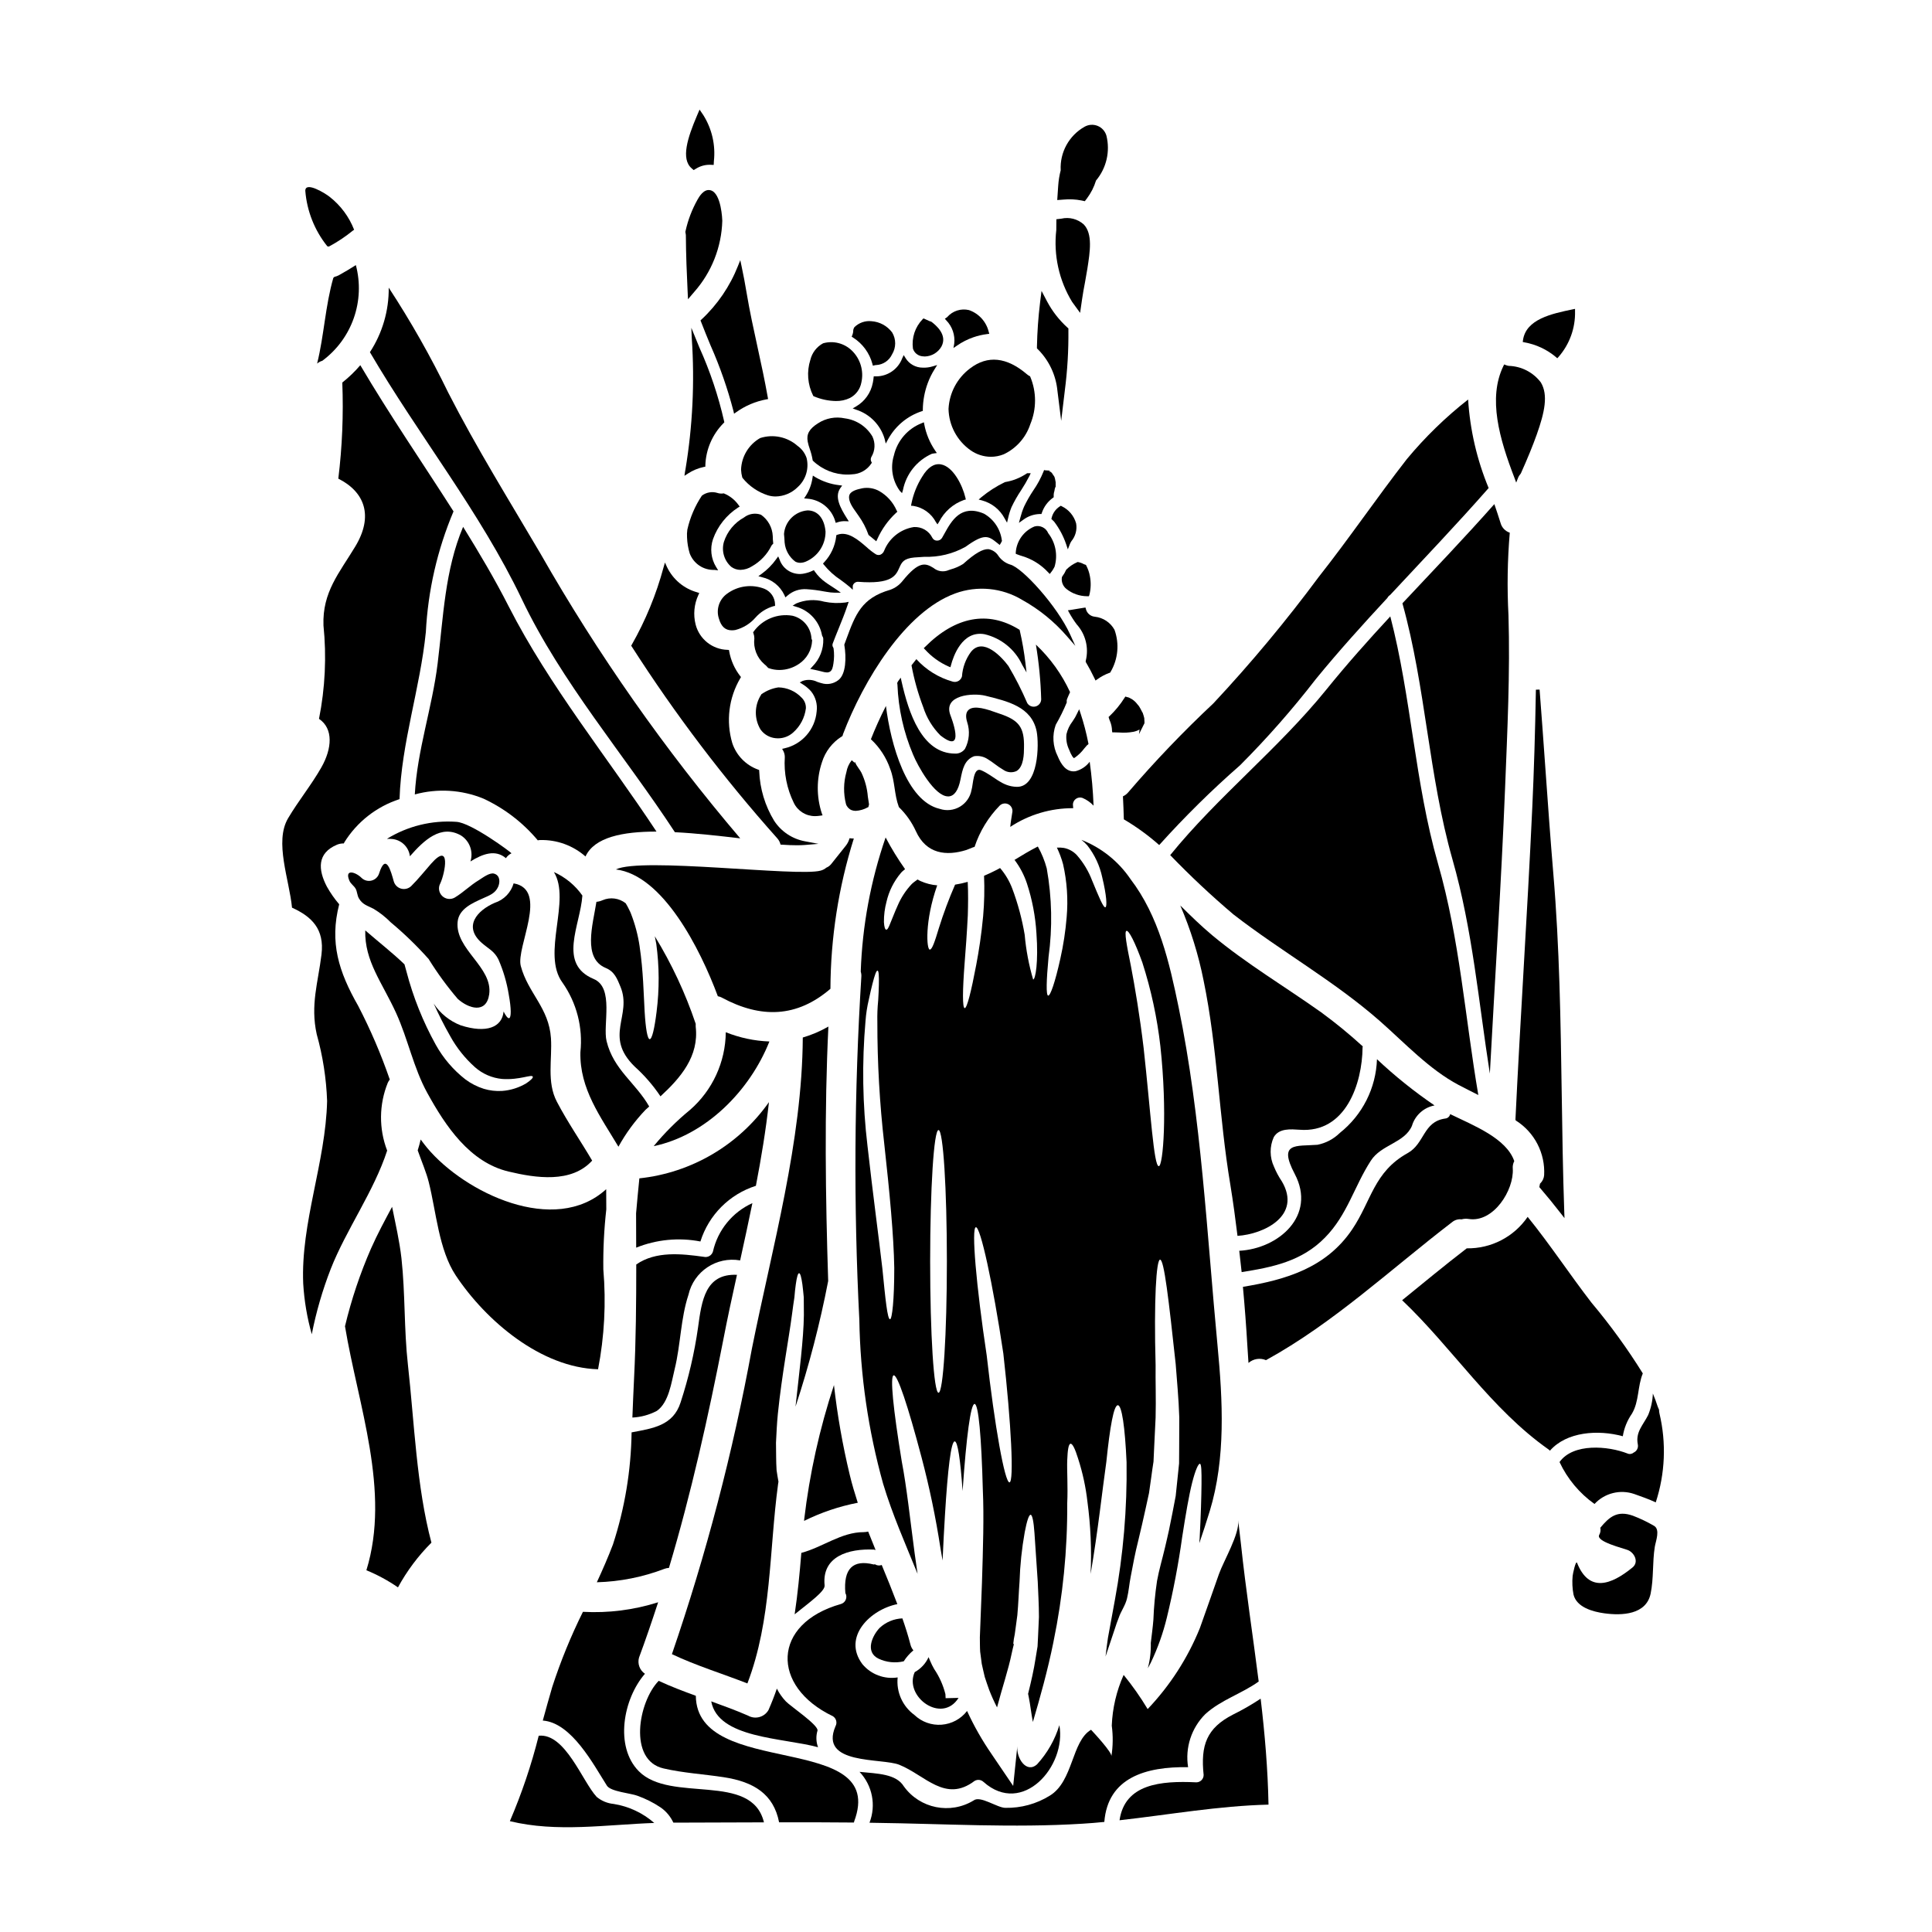
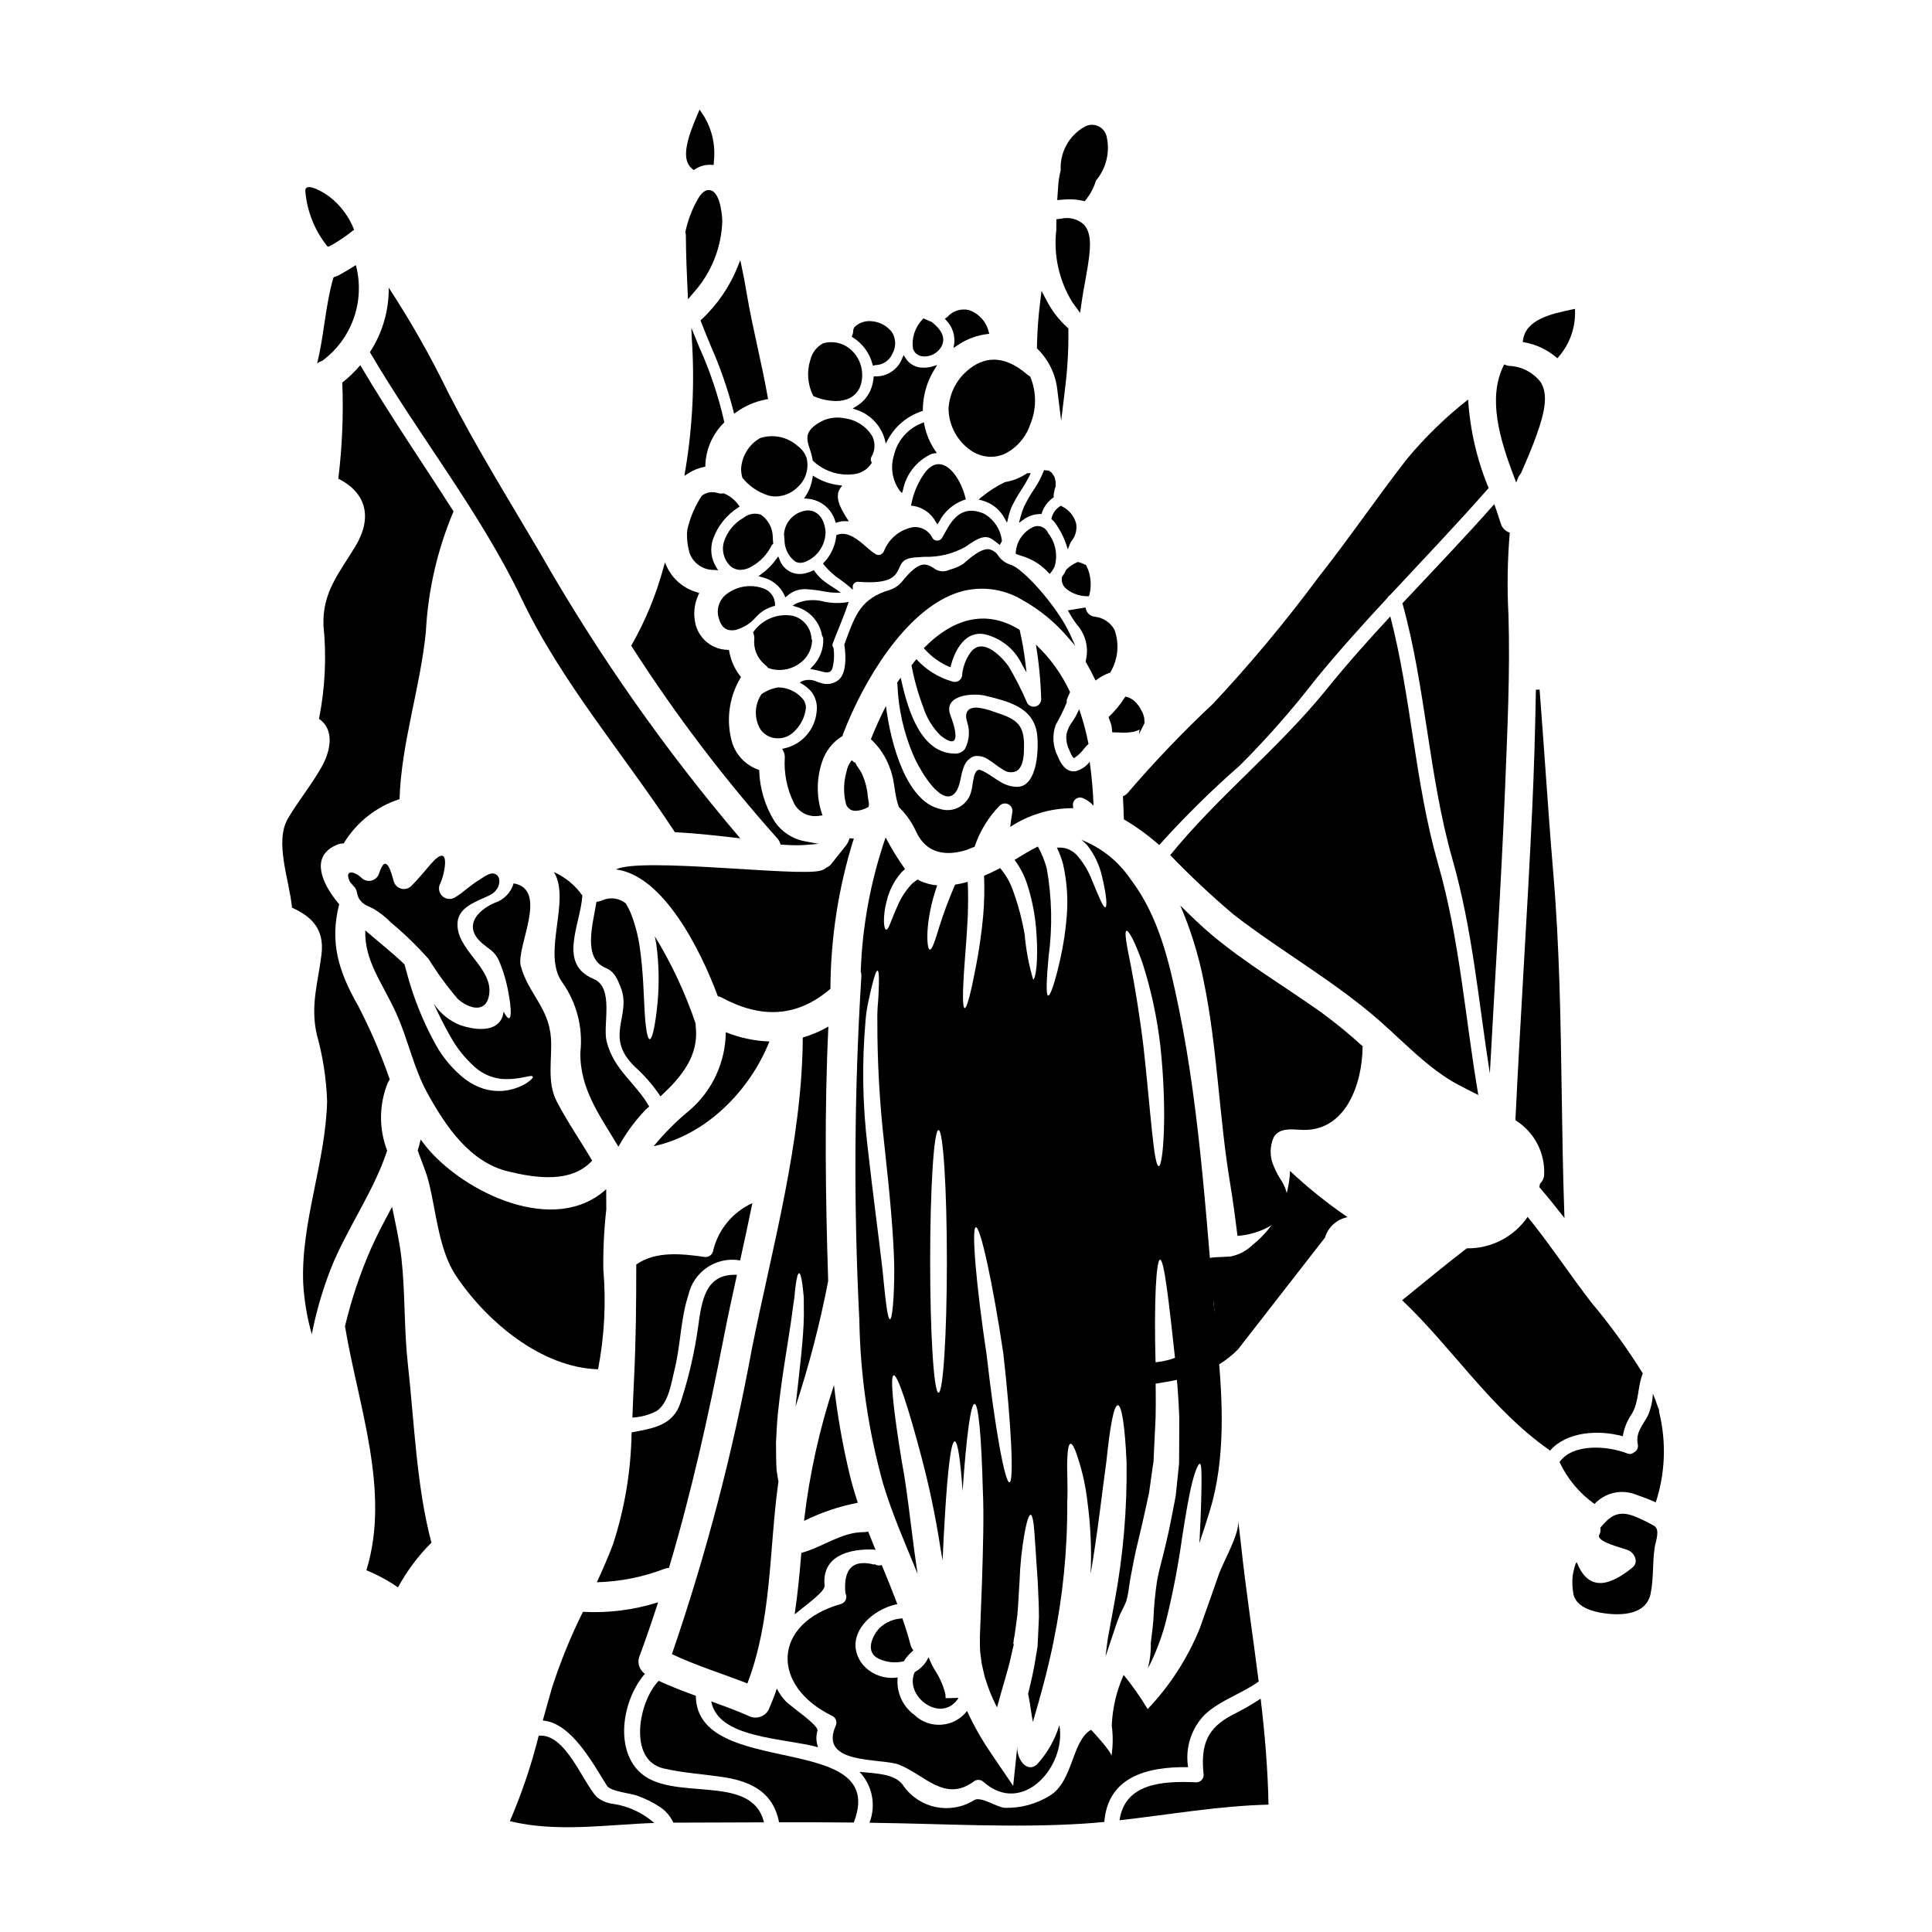
<svg xmlns="http://www.w3.org/2000/svg" fill="#000000" width="800px" height="800px" version="1.1" viewBox="144 144 512 512">
  <g>
    <path d="m351.98 344.69c-0.273 4.164 0.547 8.328 2.387 12.074 1.035 2.164 3.227 3.531 5.625 3.519 0.469-0.004 0.934-0.043 1.395-0.117l0.602-0.09-0.215-0.566v-0.004c-1.426-4.394-1.406-9.133 0.059-13.52 0.883-2.828 2.746-5.25 5.258-6.828l0.156-0.082 0.066-0.168v-0.004c0.031-0.082 0.059-0.168 0.074-0.254l0.031-0.117c5.406-14.168 16.434-32.426 29.719-37.266v-0.004c5.871-2.141 12.395-1.516 17.746 1.711 4.496 2.492 8.516 5.758 11.879 9.645l2.207 2.531-1.391-3.059c-3.371-7.402-12.594-17.645-15.867-18.48l0.004 0.004c-1.258-0.391-2.352-1.191-3.106-2.277-0.586-0.957-1.555-1.617-2.664-1.809-1.504-0.066-3.543 1.07-6.715 3.938v-0.004c-1.023 0.641-2.137 1.125-3.301 1.438l-0.484 0.164c-1.355 0.605-2.934 0.387-4.07-0.562-2.152-1.336-3.887-1.828-8.172 3.434-0.848 1.086-1.992 1.906-3.289 2.363-7.617 2.199-9.211 6.531-11.629 13.082l-0.539 1.461 0.02 0.129c0.539 3.281 0.453 7.672-1.574 9.25-1.266 0.996-2.941 1.309-4.477 0.828-0.367-0.09-0.734-0.215-1.109-0.34h-0.004c-1.211-0.613-2.617-0.703-3.898-0.254l-0.758 0.395 0.723 0.457c0.828 0.516 1.582 1.141 2.238 1.859 1.227 1.504 1.777 3.453 1.516 5.379-0.41 4.762-3.856 8.711-8.516 9.762l-0.629 0.148 0.316 0.57h-0.004c0.27 0.512 0.402 1.086 0.391 1.664z" />
    <path d="m372.28 348.76c-0.172-0.332-0.469-0.789-0.789-1.23-0.375-0.508-0.695-1.055-0.949-1.629 0 0.082-0.031 0.16-0.086 0.219l-0.734-0.652c-0.734 0.91-1.223 1.996-1.418 3.148-0.777 2.762-0.816 5.68-0.113 8.465 0.234 0.73 0.781 1.32 1.488 1.617 0.348 0.129 0.719 0.195 1.094 0.191 1.105-0.066 2.18-0.375 3.148-0.914l0.215-0.105 0.047-0.234c0-0.047 0.027-0.102 0.043-0.152s0.047-0.156 0.062-0.234v-0.188c-0.121-0.664-0.215-1.336-0.312-2l0.004-0.004c-0.18-2.184-0.758-4.316-1.699-6.297z" />
    <path d="m354.59 571.81c3.797-3.062 8.102-6.125 7.941-7.652-0.789-7.762 6.41-9.793 13.035-9.5 0.164 0.02 0.324 0.055 0.477 0.105-0.66-1.613-1.32-3.246-1.969-4.883-0.387 0.094-0.781 0.148-1.18 0.156-5.938-0.023-10.902 4.012-16.531 5.492-0.445 5.449-0.961 10.898-1.773 16.281z" />
    <path d="m365.01 511.06c-3.82 11.57-6.465 23.496-7.891 35.602 0.004 0.129-0.004 0.262-0.023 0.391 4.5-2.234 9.285-3.852 14.223-4.805-0.789-2.453-1.531-4.91-2.137-7.441-1.879-7.824-3.273-15.754-4.172-23.746z" />
    <path d="m307.21 374.41c12.457 1.508 22.352 21.035 27.023 33.598 0.391 0.07 0.762 0.203 1.105 0.395 10.32 5.543 19.848 5.277 28.734-2.363 0.055-13.508 2.144-26.934 6.199-39.824-0.379 0-0.758-0.027-1.133-0.078-0.188 0.715-0.52 1.387-0.977 1.969-1.32 1.66-2.641 3.297-3.961 4.965v-0.004c-0.328 0.383-0.746 0.68-1.211 0.871-0.445 0.375-0.969 0.645-1.531 0.789-6.062 1.68-47.602-3.648-54.25-0.316z" />
    <path d="m366.25 310.57c0.828-2.039 1.684-4.144 2.387-6.266l0.273-0.816-0.844 0.18c-1.875 0.242-3.773 0.168-5.625-0.211-2.477-0.695-5.113-0.523-7.481 0.484l-0.902 0.574 1.023 0.312 0.004-0.004c3.504 1.027 6.125 3.957 6.762 7.555l0.062 0.16c0.164 0.23 0.258 0.504 0.266 0.789 0.098 2.711-0.93 5.34-2.844 7.266l-0.609 0.68 0.883 0.176c0.789 0.152 1.621 0.367 2.449 0.574l-0.004 0.004c0.355 0.102 0.723 0.16 1.09 0.176 0.297 0.008 0.59-0.07 0.844-0.227 0.566-0.375 0.723-1.133 0.875-2.094 0.219-1.344 0.234-2.711 0.047-4.059l-0.078-0.195v-0.004c-0.242-0.328-0.289-0.758-0.129-1.133 0.496-1.328 1.023-2.629 1.551-3.922z" />
    <path d="m348.79 286.1c-0.094-2.277-1.246-4.379-3.113-5.688-1.527-0.551-3.234-0.277-4.516 0.727-2.527 1.398-4.43 3.707-5.316 6.457-0.699 2.406 0.07 5.004 1.969 6.641 0.707 0.512 1.555 0.785 2.426 0.785 1.098-0.031 2.16-0.367 3.078-0.969 2.207-1.258 3.992-3.144 5.117-5.422 0.082-0.152 0.191-0.285 0.32-0.395l0.172-0.176-0.035-0.242 0.004-0.004c-0.07-0.566-0.105-1.141-0.105-1.715z" />
    <path d="m349.53 339.63c0.215 0.023 0.434 0.035 0.652 0.035 1.473 0 2.894-0.543 3.992-1.527 1.883-1.656 3.09-3.945 3.398-6.434 0.043-1.078-0.387-2.125-1.18-2.863-1.598-1.672-3.801-2.633-6.113-2.676-1.574 0.234-3.074 0.832-4.383 1.738l-0.121 0.07-0.062 0.133c-1.812 2.785-1.879 6.359-0.172 9.207 0.93 1.316 2.387 2.16 3.988 2.316z" />
    <path d="m337.94 311.04c0.32 0 0.637-0.027 0.945-0.086 2.055-0.527 3.898-1.66 5.297-3.254 1.27-1.461 2.938-2.519 4.797-3.051l0.414-0.082v-0.418c-0.039-1.805-1.141-3.414-2.805-4.109-3.309-1.301-7.059-0.809-9.918 1.309-2.078 1.492-2.953 4.164-2.152 6.594 0.609 2.098 1.688 3.098 3.422 3.098z" />
    <path d="m343.91 313.17c-0.316 2.59 0.688 5.172 2.672 6.867 0.328 0.25 0.625 0.535 0.887 0.855l0.086 0.113 0.133 0.047v0.004c0.922 0.332 1.895 0.5 2.871 0.496 1.824-0.008 3.606-0.555 5.117-1.574 2.117-1.375 3.438-3.691 3.543-6.211v-0.098l-0.102-0.242-0.004-0.004c-0.023-0.051-0.043-0.105-0.062-0.16-0.133-2.926-2.188-5.41-5.035-6.086-3.957-0.684-7.953 0.949-10.297 4.203l-0.137 0.199 0.082 0.23v0.004c0.16 0.434 0.242 0.891 0.246 1.355z" />
    <path d="m416.09 269.48c-1.715 1.152-3.656 1.93-5.695 2.269l-0.137 0.047h-0.004c-2.219 1.074-4.297 2.41-6.199 3.981l-0.699 0.609 0.902 0.234v0.004c2.582 0.695 4.758 2.434 6 4.801l0.617 1.086 0.289-1.211c0.215-0.988 0.516-1.961 0.895-2.898 0.734-1.539 1.574-3.023 2.523-4.438 0.816-1.246 1.566-2.535 2.246-3.859l0.324-0.703h-0.941z" />
    <path d="m244.48 375.43c-0.281 0.941-1.027 1.668-1.977 1.922-0.949 0.254-1.957-0.004-2.668-0.684-1.637-1.637-4.594-2.457-3.246 0.711 0.344 0.848 1.238 1.375 1.66 2.137s0.395 1.742 0.848 2.535c1.004 1.742 2.363 1.969 3.961 2.82l-0.004 0.004c1.645 0.996 3.16 2.195 4.512 3.566 3.578 2.984 6.93 6.231 10.027 9.711 2.297 3.707 4.875 7.238 7.707 10.555 2.906 2.613 7.574 4.012 8.34-1.18 1.027-7.231-9.055-11.902-8.367-19.211 0.32-3.512 4.039-5.043 6.809-6.297 1.637-0.738 3.113-1.242 3.91-2.957 0.578-1.297 0.551-3.09-1.059-3.543-1.18-0.344-3.035 1.109-4.012 1.715-2.266 1.348-4.168 3.297-6.438 4.644l-0.004 0.004c-1.082 0.602-2.438 0.414-3.316-0.461-0.883-0.875-1.078-2.227-0.48-3.316 1.289-2.754 2.875-11.219-2.406-5.25-1.766 2.004-3.406 4.09-5.301 5.965-0.707 0.676-1.715 0.938-2.66 0.684-0.945-0.254-1.688-0.984-1.961-1.926-0.711-2.519-2.059-7.824-3.875-2.148z" />
    <path d="m257.25 433.66c4.801 8.734 11.242 18.395 21.562 20.82 7.18 1.715 16.625 3.148 22.117-2.906-3.062-5.223-6.519-10.188-9.344-15.594-2.754-5.227-1.211-11.297-1.574-16.84-0.527-8.078-6.07-11.93-7.996-19.137-1.32-4.988 7.551-20.266-1.898-21.902-0.707 2.438-2.578 4.367-4.992 5.148-4.695 2.031-8.418 6.254-3.457 10.629 1.738 1.531 3.297 2.137 4.41 4.356 1.309 2.992 2.234 6.141 2.754 9.367 0.684 3.719 0.66 6.043 0.105 6.227-0.371 0.078-0.871-0.578-1.48-1.766-0.395 4.168-4.512 5.859-11.348 3.668-2.934-1.129-5.445-3.152-7.176-5.777 1.266 2.793 2.719 5.727 4.41 8.684h-0.004c1.695 3.059 3.891 5.812 6.496 8.148 2.019 1.797 4.562 2.902 7.254 3.152 4.699 0.32 7.812-1.32 8.105-0.605 0.133 0.266-0.449 0.898-1.742 1.766h-0.004c-1.941 1.156-4.129 1.844-6.383 2.008-1.633 0.102-3.266-0.086-4.832-0.555-1.766-0.555-3.422-1.402-4.906-2.508-3.203-2.504-5.871-5.625-7.844-9.18-3.383-6.109-5.992-12.617-7.758-19.375-0.184-0.684-0.371-1.32-0.531-1.93-3.035-2.93-6.805-5.883-10.395-8.996-0.211 8.156 4.484 13.805 8.18 21.902 3.148 6.914 4.598 14.516 8.27 21.195z" />
-     <path d="m247.72 366.33c2.535 0.129 4.613 2.07 4.91 4.59 3.691-4.195 8.234-8.602 13.613-5.465l0.004 0.004c2.242 1.48 3.234 4.269 2.426 6.836 3.246-2.031 6.625-3.246 9.395-0.871h0.004c0.367-0.555 0.879-1 1.477-1.293 0-0.184-10.742-8.18-14.648-8.34-6.441-0.453-12.867 1.125-18.363 4.512 0.395-0.016 0.789-0.008 1.184 0.027z" />
    <path d="m315.07 438.11c0.316-0.293 0.633-0.582 0.977-0.875-3.617-6.332-9.422-9.684-11.297-17.32-1.055-4.25 2.086-14.168-3.406-16.469-9.605-4.012-3.543-14.199-3.008-22.117l0.004 0.004c-1.906-2.719-4.516-4.871-7.551-6.227 4.621 7.477-3.348 21.648 2.269 29.293h0.004c3.762 5.363 5.449 11.91 4.75 18.422-0.238 9.742 5.356 17.129 10.082 25.074l-0.004-0.004c1.957-3.559 4.371-6.848 7.18-9.781z" />
    <path d="m330.51 477.07c-5.902-0.82-12.719-1.574-17.895 2.031 0 10.051-0.078 20.074-0.578 30.086-0.184 3.379-0.293 6.887-0.449 10.477 2.269-0.105 4.484-0.711 6.492-1.77 3.195-2.242 3.852-7.602 4.723-11.109 1.574-6.414 1.574-13.41 3.641-19.637 1.398-6.211 7.426-10.23 13.699-9.129 1.105-5.043 2.215-10.109 3.246-15.176v-0.004c-5.301 2.402-9.172 7.152-10.453 12.828-0.309 1.035-1.375 1.652-2.426 1.402z" />
-     <path d="m347.78 436.08c-8.004 11.363-20.52 18.723-34.34 20.195-0.316 3.113-0.605 6.199-0.871 9.262 0.027 3.035 0.027 6.074 0.027 9.109v-0.004c5.398-2.172 11.309-2.742 17.02-1.637 2.203-7.019 7.691-12.527 14.703-14.754 1.426-7.391 2.641-14.777 3.461-22.172z" />
    <path d="m336.34 417.55c-0.074 7.898-3.519 15.391-9.473 20.582-3.519 2.879-6.746 6.098-9.633 9.609 13.855-2.902 25.492-14.699 30.664-27.738h0.004c-3.969-0.145-7.879-0.977-11.562-2.453z" />
-     <path d="m266.73 283.62c-4.856 11.531-5.227 23.855-6.754 36.234-1.43 11.668-5.41 22.957-6.047 34.676v0.004c6.016-1.648 12.41-1.258 18.184 1.109 5.559 2.582 10.477 6.359 14.41 11.059 0.207-0.055 0.418-0.082 0.633-0.082 4.41-0.113 8.699 1.441 12.008 4.356 2.363-5.117 9.84-6.598 18.812-6.598-13.113-19.848-28.316-38.453-39.137-59.617-3.691-7.258-7.836-14.25-12.109-21.141z" />
    <path d="m312.17 426.63c2.609 2.34 4.914 5 6.863 7.914 5.383-4.961 10.234-10.629 9.34-18.445-0.023-0.266 0-0.527 0-0.766-2.731-8.117-6.367-15.906-10.844-23.211 0.129 0.688 0.266 1.348 0.395 2.035 0.809 5.961 0.836 12.004 0.078 17.973-0.555 4.488-1.211 7.258-1.82 7.258-0.605 0-1.082-2.824-1.348-7.336-0.266-4.512-0.348-10.664-1.324-17.207h0.004c-0.438-3-1.219-5.941-2.32-8.762-0.234-0.633-0.578-1.18-0.844-1.766v-0.004c-0.16-0.316-0.336-0.625-0.527-0.926-1.742-1.387-4.106-1.703-6.152-0.816-0.508 0.23-1.051 0.375-1.609 0.422-0.977 6.152-3.691 14.957 2.457 17.527 2.363 0.977 3.035 2.875 3.938 5.039 3.106 7.664-4.519 12.996 3.715 21.07z" />
    <path d="m556.33 238.62 0.359 0.324 0.332-0.348c2.93-3.348 4.496-7.676 4.379-12.125v-0.617l-0.605 0.125c-5.539 1.152-12.426 2.594-13.191 8.199l-0.059 0.453 0.445 0.094c3.074 0.543 5.949 1.887 8.34 3.894z" />
    <path d="m382.34 611.69c6.836 2.754 12.172 10.16 19.93 4.273v0.004c0.773-0.465 1.762-0.344 2.402 0.289 10.32 9.133 22.012-4.172 20.074-15.07-1.172 3.856-3.188 7.398-5.906 10.371-2.879 2.586-5.57-1.793-5.227-4.801-0.027 0.137-0.047 0.277-0.051 0.422l-1.059 10.109-5.727-8.445v-0.004c-2.492-3.609-4.664-7.43-6.492-11.414-1.629 2.117-4.082 3.441-6.746 3.641-2.66 0.203-5.285-0.738-7.215-2.586-3.141-2.293-4.832-6.078-4.434-9.945-3.516 0.551-7.062-0.785-9.344-3.512-5.383-7.203 2.109-14.488 9.262-15.914-1.32-3.484-2.715-6.938-4.141-10.371-0.59 0.23-1.262 0.164-1.793-0.184-0.102 0.031-0.211 0.047-0.32 0.051-5.543-1.398-8.078 1.137-7.523 7.578l0.004-0.004c0.301 0.531 0.34 1.172 0.109 1.738-0.227 0.566-0.703 0.992-1.293 1.164-18.344 5.176-18.578 21.852-2.16 29.719v-0.004c0.926 0.559 1.242 1.75 0.715 2.695-4.414 10.332 12.289 8.324 16.934 10.199z" />
    <path d="m388.42 270.27c-1.395 2.203-2.375 4.644-2.887 7.203l-0.098 0.559 0.562 0.023v0.004c2.578 0.398 4.812 1.996 6.027 4.305l0.414 0.602 0.395-0.613c1.375-2.742 3.758-4.844 6.652-5.867l0.465-0.113-0.105-0.473c-0.789-3.356-3.297-8.316-6.527-8.84-1.781-0.293-3.43 0.789-4.898 3.211z" />
    <path d="m351.77 285.52c0.078 0.715 0.129 1.453 0.164 2.273h0.004c0.188 2.008 1.219 3.84 2.832 5.043 0.406 0.207 0.852 0.316 1.309 0.316 0.5-0.012 0.992-0.117 1.453-0.312 3.203-1.348 5.273-4.496 5.246-7.969-0.309-3.465-2.059-5.562-4.688-5.609h-0.086c-3.336 0.266-5.981 2.922-6.234 6.258z" />
    <path d="m388.95 256.5-0.113-0.59-0.559 0.23c-3.723 1.453-6.488 4.656-7.387 8.551-0.988 3.203-0.406 6.688 1.574 9.398l0.578 0.594 0.242-0.789v0.004c0.836-4.277 3.699-7.875 7.68-9.645 0.168-0.047 0.344-0.074 0.516-0.09l0.789-0.105-0.453-0.66v-0.004c-1.414-2.078-2.391-4.426-2.867-6.894z" />
    <path d="m461.91 551.78c-0.023 0.371-0.051 0.82-0.078 1.18 0.953-2.824 1.902-5.648 2.754-8.473 4.273-13.984 3.457-29.32 2.082-43.785-2.82-29.66-4.301-60.539-10.316-89.742-2.457-11.875-5.227-24.148-12.777-34.02l0.004 0.004c-3.184-4.688-7.711-8.305-12.988-10.371 0.57 0.441 1.098 0.938 1.574 1.48 1.938 2.477 3.285 5.363 3.938 8.441 1.18 4.883 1.32 7.785 0.848 7.941-0.555 0.16-1.688-2.637-3.512-7.047l-0.004 0.004c-0.934-2.488-2.312-4.785-4.066-6.781-0.918-0.984-2.129-1.652-3.453-1.902-0.602-0.094-1.215-0.121-1.824-0.078 0.68 1.418 1.227 2.891 1.637 4.406 1.039 4.594 1.359 9.32 0.949 14.016-0.305 3.719-0.867 7.414-1.688 11.059-1.371 6.176-2.637 9.84-3.219 9.738-0.582-0.102-0.473-4.012 0.105-10.215 1.066-7.809 0.906-15.734-0.477-23.488-0.539-2.031-1.332-3.981-2.363-5.809-2.141 1.082-4.144 2.297-6.176 3.543h0.004c1.418 1.875 2.523 3.969 3.269 6.199 1.41 4.289 2.262 8.742 2.535 13.25 0.555 7.606-0.266 12.273-0.875 12.25-1.137-3.867-1.887-7.84-2.238-11.852-0.703-4.164-1.797-8.25-3.277-12.203-0.75-2.004-1.852-3.863-3.246-5.488-0.344 0.18-0.633 0.367-0.977 0.527-1.027 0.527-2.137 1.055-3.269 1.531 0.148 3.566 0.07 7.133-0.242 10.688-0.449 4.883-1.133 9.238-1.82 12.855-1.348 7.152-2.457 11.531-3.062 11.531-0.633-0.078-0.582-4.644-0.027-11.93 0.293-3.641 0.609-7.969 0.848-12.723 0.078-2.797 0.129-5.805-0.027-8.812h0.004c-1.102 0.312-2.223 0.559-3.352 0.738-1.641 3.762-3.078 7.613-4.301 11.531-1.059 3.512-1.793 5.731-2.406 5.676-0.844 0-1.398-7.477 1.969-17.023-1.504-0.117-2.977-0.492-4.356-1.105-0.289-0.129-0.574-0.281-0.844-0.449l-0.898 0.656-0.422 0.344c-0.074 0.078-0.152 0.148-0.234 0.215-1.566 1.664-2.828 3.594-3.723 5.699-0.871 1.902-1.449 3.543-1.926 4.621-0.449 1.18-0.789 1.82-1.109 1.766-0.324-0.051-0.527-0.738-0.605-2.008-0.02-1.824 0.211-3.644 0.684-5.406 0.645-2.801 1.949-5.406 3.801-7.602 0.164-0.207 0.352-0.391 0.555-0.555l0.422-0.344 0.133-0.133c-1.898-2.68-3.621-5.484-5.148-8.391-3.957 11.453-6.18 23.438-6.594 35.547 0.145 0.461 0.199 0.945 0.156 1.426-1.891 30.266-2.066 60.613-0.527 90.895 0.242 14.672 2.359 29.254 6.297 43.387 2.453 8.18 5.934 15.992 9.133 23.883-0.266-1.875-0.527-3.746-0.789-5.543-1.211-9.105-2.082-17.367-3.406-24.281-2.266-13.883-3.148-22.566-2.137-22.773 1.012-0.207 3.773 8.051 7.363 21.648l0.004 0.004c2.109 7.977 3.793 16.066 5.043 24.223 0.184 1.055 0.367 2.137 0.551 3.195 0.184-4.41 0.426-8.473 0.633-12.086 0.738-12.113 1.609-19.48 2.586-19.48 0.789 0 1.508 4.856 2.086 13.168v0.004c-0.004-0.141 0.004-0.281 0.027-0.422 0.977-14.016 2.109-22.672 3.148-22.672 1.039 0 1.82 8.734 2.188 22.777 0.32 6.992 0.055 15.387-0.234 24.703-0.184 4.59-0.344 9.395-0.555 14.383 0.027 1.238 0 2.586 0.078 3.773 0.133 1.082 0.266 2.164 0.426 3.246 0.266 1.133 0.5 2.293 0.789 3.457 0.395 1.133 0.734 2.293 1.18 3.457 0.613 1.574 1.305 3.117 2.082 4.621 1.375-5.227 2.984-9.922 3.883-14.305l0.293-1.297 0.234-0.949 0.027-0.184-0.027-0.082h-0.004c-0.031-0.02-0.066-0.039-0.105-0.051 0.078-0.844 0.211-1.68 0.395-2.508 0.211-1.738 0.5-3.434 0.684-5.066 0.293-3.219 0.371-6.152 0.582-8.867 0.141-4.398 0.598-8.781 1.375-13.117 0.578-3.059 1.133-4.672 1.574-4.617 0.441 0.055 0.789 1.766 1.004 4.801s0.5 7.441 0.871 12.934c0.105 2.82 0.316 6.019 0.316 9.367-0.078 1.637-0.156 3.352-0.234 5.117-0.051 0.871-0.078 1.766-0.133 2.664-0.156 1.004-0.344 2.008-0.5 3.035-0.477 3.168-1.211 6.332-2.008 9.527 0.082 0.344 0.133 0.684 0.211 1.055 0.371 1.824 0.605 4.09 1.055 6.41 1.902-6.438 3.91-13.59 5.465-21.254l-0.008 0.004c2.496-12.066 3.719-24.363 3.648-36.688 0.207-4.695-0.105-8.684 0-11.414 0.105-2.731 0.344-4.301 0.871-4.379 0.527-0.078 1.211 1.348 2.031 3.988l-0.004-0.004c1.195 3.703 2.019 7.512 2.457 11.375 0.852 6.34 1.133 12.746 0.844 19.133 1.969-11.508 3.062-21.93 4.172-29.746 0.949-9.238 1.969-14.957 3.035-14.957 1.066 0 1.902 5.781 2.32 15.098v0.004c0.168 12.273-0.875 24.535-3.113 36.605-0.633 3.406-1.238 6.727-1.824 9.945-0.234 1.574-0.449 3.273-0.633 4.938 0.926-2.82 1.793-5.328 2.481-7.414 0.32-1.027 0.66-1.969 0.977-2.754 0.609-1.875 1.793-3.297 2.242-5.277 0.449-1.848 0.582-3.773 0.953-5.648 0.605-3.246 1.211-6.438 1.969-9.422 0.344-1.527 0.711-3.008 1.055-4.484 0.344-1.477 0.633-2.856 0.949-4.223 0.316-1.371 0.605-2.754 0.898-4.117 0.211-1.453 0.422-2.879 0.605-4.273 0.184-1.398 0.371-2.719 0.582-4.039 0.051-1.348 0.105-2.691 0.184-3.988 0.129-2.637 0.234-5.199 0.371-7.68 0.129-4.965-0.055-9.633 0-13.91-0.477-17.258 0.184-27.895 1.18-27.945 1.078 0 2.293 10.609 4.141 27.66 0.32 4.328 0.789 9.055 0.953 14.168 0 2.586 0 5.254-0.027 7.996 0 1.398 0 2.797-0.027 4.195-0.129 1.426-0.293 2.879-0.449 4.328-0.156 1.453-0.293 2.852-0.449 4.301-0.293 1.504-0.578 3.008-0.871 4.539-0.293 1.531-0.633 3.035-0.926 4.594-0.316 1.477-0.684 2.981-1.027 4.484-0.688 2.957-1.609 5.996-2.137 8.973h0.004c-0.504 3.387-0.824 6.797-0.953 10.215-0.156 2.031-0.449 4.066-0.684 6.098h-0.004c0.066 2.269-0.199 4.535-0.785 6.731 0.293-0.527 0.578-1.031 0.82-1.531h-0.004c1.816-3.801 3.231-7.781 4.223-11.875 1.711-7.047 3.066-14.172 4.066-21.352 0.949-6.121 1.793-11.055 2.641-14.41 0.848-3.352 1.66-5.094 2.059-5.016 0.398 0.078 0.449 1.969 0.422 5.356-0.031 3.391-0.176 8.281-0.496 14.512zm-82.047-58.164c-0.684 0-1.211-5.199-2.031-13.488-0.953-8.266-2.508-19.68-3.938-32.461-1.312-10.973-1.492-22.055-0.527-33.062 0.137-1.91 0.43-3.809 0.871-5.672 0.344-1.637 0.684-3.062 0.977-4.223 0.582-2.297 1.027-3.543 1.348-3.484 0.32 0.059 0.395 1.426 0.344 3.746-0.027 1.18-0.078 2.613-0.184 4.246h-0.004c-0.184 1.863-0.254 3.731-0.211 5.598-0.012 10.832 0.605 21.652 1.84 32.414 1.402 12.668 2.508 24.281 2.641 32.777 0.008 8.434-0.57 13.609-1.125 13.609zm12.855 19.477c-1.242 0-2.219-15.57-2.219-34.809 0-19.238 0.977-34.809 2.219-34.809 1.242 0 2.215 15.598 2.215 34.809 0 19.207-0.977 34.809-2.215 34.809zm18.812 23.754c-1.238 0.129-3.938-14.914-6.043-33.648-2.797-18.527-4.09-33.754-2.879-33.969 1.211-0.211 4.488 14.754 7.285 33.457 2.113 18.719 2.852 34.023 1.637 34.16zm39.562-83.797c-1.32 0-2.137-14.145-4.012-31.277-1.027-8.578-2.32-16.254-3.379-21.773-1.133-5.566-1.793-9.105-1.18-9.312 0.613-0.207 2.269 2.981 4.223 8.414v0.004c2.316 7.207 3.914 14.625 4.769 22.148 1.898 17.574 0.715 31.797-0.422 31.797z" />
    <path d="m335.93 274.8-0.125-0.055-0.133 0.02h-0.004c-0.527 0.082-1.07 0.031-1.574-0.141-1.398-0.426-2.918-0.156-4.086 0.723-1.824 2.738-3.129 5.785-3.852 8.992-0.102 0.699-0.129 1.406-0.082 2.109 0.055 1.426 0.293 2.844 0.707 4.211 1.016 2.711 3.644 4.469 6.539 4.371l0.996 0.109-0.52-0.855-0.004 0.004c-1.375-2.231-1.68-4.965-0.828-7.441 1.23-3.422 3.547-6.34 6.598-8.32l0.465-0.277-0.32-0.438v0.004c-0.953-1.336-2.262-2.383-3.777-3.016z" />
-     <path d="m528.31 439.25c-0.129 0.652-0.684 1.137-1.348 1.18-5.859 0.844-5.383 6.648-9.922 9.156-9 5.016-9.582 12.641-14.699 20.219-6.914 10.234-17.629 13.352-28.953 15.223 0.477 5.199 0.875 10.398 1.18 15.676 0.078 1.48 0.184 2.984 0.293 4.488 1.277-1.113 3.082-1.402 4.644-0.738 18-9.895 33.062-24.121 49.324-36.578 0.699-0.578 1.605-0.844 2.508-0.738 0.602-0.168 1.23-0.203 1.844-0.105 6.598 1.078 12.086-7.656 11.719-13.332v0.004c-0.062-0.695 0.074-1.391 0.395-2.004-2.094-6.043-10.688-9.387-16.984-12.449z" />
    <path d="m552.22 457.58-0.113 0.117-0.023 0.16c0 0.09-0.035 0.18-0.055 0.273-0.02 0.09-0.035 0.168-0.051 0.246l-0.035 0.227 0.148 0.172c1.883 2.188 3.703 4.426 5.582 6.84l0.934 1.207-0.055-1.527c-0.371-10.48-0.527-21.164-0.68-31.488-0.285-19.105-0.578-38.863-2.223-58.254-0.789-9.387-1.473-19.027-2.137-28.34-0.488-6.812-0.973-13.641-1.504-20.469l-0.98 0.031c-0.203 11.434-0.516 21.617-0.953 31.125-0.66 14.402-1.504 29.027-2.316 43.176-0.738 12.914-1.512 26.266-2.141 39.402v0.367l0.184 0.145-0.004 0.012c2.402 1.531 4.356 3.676 5.656 6.211 1.305 2.535 1.91 5.367 1.758 8.215-0.062 0.812-0.414 1.578-0.992 2.152z" />
    <path d="m418.15 283.52c-2.84 1.172-4.766 3.852-4.965 6.918v0.316l0.293 0.129c0.223 0.094 0.469 0.176 0.723 0.266l0.363 0.121v-0.004c2.769 0.781 5.273 2.312 7.227 4.43l0.395 0.414 0.355-0.445h-0.004c0.223-0.277 0.426-0.574 0.605-0.879 0.102-0.199 0.203-0.395 0.328-0.598 0.902-3.059 0.277-6.367-1.68-8.883-0.586-1.434-2.152-2.199-3.641-1.785z" />
    <path d="m545.81 271.89 0.465-1.18v-0.004c0.156-0.418 0.395-0.805 0.691-1.137l0.09-0.137c1.789-3.996 3.168-7.367 4.207-10.301 2.09-5.879 3.07-10.473 1.082-13.777h0.004c-2.023-2.68-5.156-4.297-8.516-4.394-0.27-0.043-0.535-0.113-0.785-0.215l-0.422-0.164-0.199 0.395c-4.176 8.566-1.055 19.34 2.941 29.715z" />
    <path d="m320.1 559.75c0.379-0.137 0.777-0.219 1.18-0.242 5.902-19.766 10.422-40.09 14.355-60.223 1.109-5.75 2.363-11.582 3.668-17.445-8.391-0.371-9.34 6.781-10.316 13.961v0.004c-0.957 6.738-2.504 13.379-4.621 19.844-1.969 6.203-7.441 6.891-12.988 7.945v0.004c-0.145 10.086-1.809 20.098-4.934 29.688-1.289 3.406-2.754 6.731-4.273 10.027l-0.004 0.004c6.137-0.168 12.199-1.375 17.934-3.566z" />
    <path d="m395.88 320.82 0.145-0.551c0.574-2.199 2.914-9.277 8.91-8.191 4.363 1.031 8.02 3.996 9.926 8.051l1.18 2.074-0.281-2.363h0.004c-0.344-2.938-0.848-5.856-1.512-8.734l-0.047-0.195-0.176-0.109c-8.215-5.035-16.82-3.43-24.883 4.641l-0.34 0.336 0.332 0.352v-0.008c1.73 1.914 3.848 3.445 6.207 4.492z" />
    <path d="m397.13 343.71h-0.027c-8.832-0.023-12.32-10.895-14.168-19.066l-0.234-1.055-0.641 0.871-0.004-0.004c-0.086 0.125-0.164 0.258-0.23 0.395l-0.051 0.215v0.004c0.004 0.117 0.023 0.23 0.055 0.344 0.242 6.394 1.648 12.688 4.152 18.574 1.18 2.891 5.664 11.062 9.262 11.062h0.215c1.473-0.137 2.508-1.633 3.07-4.441l0.031-0.148c0.527-2.621 1.027-5.09 3.59-6.059l0.004 0.004c1.262-0.207 2.555 0.074 3.617 0.789 0.656 0.402 1.289 0.84 1.898 1.309 0.707 0.543 1.441 1.043 2.211 1.496 1.027 0.734 2.371 0.859 3.519 0.328 1.922-1.133 1.969-4.656 1.969-6.16 0.129-5.359-1.254-7.301-6.465-9.031-0.219-0.066-0.5-0.168-0.824-0.285-2.223-0.789-5.949-2.129-7.438-0.688-0.676 0.648-0.789 1.727-0.332 3.203 0.773 2.34 0.566 4.898-0.578 7.082-0.602 0.828-1.578 1.301-2.602 1.262z" />
    <path d="m425.39 278.17-0.262-0.141-0.246 0.16c-1.105 0.699-1.891 1.801-2.191 3.074l-0.062 0.289 0.219 0.188c0.184 0.16 0.355 0.336 0.52 0.52 1.383 1.82 2.461 3.856 3.191 6.019l0.43 1.305 0.496-1.277v-0.004c0.117-0.32 0.273-0.629 0.465-0.91 1.082-1.309 1.531-3.027 1.234-4.695-0.559-1.984-1.938-3.633-3.793-4.527z" />
    <path d="m426.53 295.03c-0.273 0.625-0.617 1.211-1.027 1.754l-0.09 0.199c-0.195 1.176 0.266 2.363 1.203 3.098 1.551 1.238 3.473 1.914 5.457 1.926h0.492l0.121-0.312c0.418-1.625 0.469-3.324 0.156-4.973-0.18-1.004-0.512-1.977-0.988-2.879l-0.09-0.148-0.336-0.109c-0.066-0.02-0.129-0.043-0.191-0.074-0.473-0.266-0.984-0.449-1.516-0.555l-0.16-0.016-0.145 0.07v0.004c-1.039 0.453-1.984 1.098-2.793 1.895z" />
    <path d="m430.85 355.45c1.121 0.469 2.129 1.172 2.957 2.059-0.145-3.894-0.488-7.777-1.027-11.637-0.93 1.234-2.25 2.121-3.746 2.508-2.508 0.371-3.883-1.926-4.723-3.961-1.316-2.586-1.508-5.602-0.531-8.336 1.109-1.914 2.086-3.898 2.93-5.941-0.062-0.281-0.043-0.574 0.051-0.844 0.133-0.316 0.293-0.656 0.422-1 0.055-0.105 0.105-0.238 0.16-0.348 0.078-0.184 0.156-0.371 0.234-0.527h0.004c-2.184-4.738-5.258-9.016-9.055-12.594 0.801 4.801 1.27 9.648 1.402 14.516-0.023 0.883-0.625 1.645-1.48 1.871s-1.758-0.137-2.215-0.895c-1.449-3.375-3.117-6.656-4.988-9.816-1.715-2.328-6.731-7.812-9.949-3.723-1.383 1.887-2.203 4.129-2.359 6.465-0.137 0.508-0.469 0.945-0.926 1.207-0.453 0.262-0.996 0.332-1.504 0.191-3.719-1.039-7.066-3.106-9.66-5.965-0.422 0.527-0.871 1.082-1.289 1.637 0.699 3.781 1.742 7.492 3.113 11.086 0.895 2.816 2.453 5.383 4.535 7.477 7.023 5.512 2.691-5.227 2.691-5.277-2.137-5.512 6.047-6.019 9.238-5.227 5.832 1.453 12.273 2.879 13.59 9.445 0.684 3.512 0.477 14.832-5.277 14.699-4.039-0.105-5.965-2.879-9.395-4.379-2.164-0.98-2.137 3.769-2.586 5.195-0.328 1.859-1.449 3.481-3.07 4.445-1.625 0.961-3.586 1.172-5.375 0.57-8.77-2.047-12.973-17.098-14.238-27.262-1.555 3.035-2.902 6.07-3.984 8.816 2.328 2.164 4.086 4.867 5.117 7.875 1.266 3.269 1.059 6.781 2.269 10.027-0.004 0.027 0.008 0.059 0.027 0.078 1.887 1.832 3.418 3.996 4.512 6.387 2.754 6.098 8.105 6.625 13.355 4.988l0.953-0.371 0.844-0.344c0.105-0.027 0.266-0.078 0.395-0.105l-0.004 0.004c1.363-4.125 3.652-7.879 6.691-10.98 0.641-0.602 1.605-0.711 2.367-0.27 0.762 0.445 1.141 1.34 0.93 2.195-0.184 1.238-0.422 2.508-0.527 3.746 4.949-3.262 10.754-4.988 16.684-4.957-0.027-0.344-0.055-0.688-0.078-0.953h-0.004c0.008-0.609 0.309-1.18 0.809-1.531 0.496-0.352 1.137-0.441 1.711-0.246z" />
    <path d="m365.93 285.71-0.289 0.102-0.035 0.305c-0.293 2.594-1.426 5.019-3.219 6.918l-0.285 0.305 0.238 0.332 0.004-0.004c1.27 1.57 2.781 2.934 4.473 4.043 0.789 0.59 1.641 1.203 2.387 1.852l0.789 0.742v-1.07c0.168-0.637 0.746-1.07 1.402-1.055 8.961 0.707 10.012-1.648 10.941-3.727 0.617-1.379 1.102-2.465 3.977-2.715 0.844-0.07 1.719-0.125 2.613-0.172v-0.004c3.828 0.133 7.617-0.785 10.957-2.656 5.047-3.66 6.09-2.848 8.367-1.031l0.684 0.543 0.293-0.477c0.094-0.148 0.176-0.305 0.246-0.465l0.062-0.148-0.039-0.156v-0.004c-0.383-2.957-2.133-5.559-4.723-7.035-6.102-2.617-8.625 1.922-10.457 5.231-0.227 0.395-0.445 0.789-0.664 1.18h-0.004c-0.273 0.457-0.773 0.734-1.305 0.727h-0.027c-0.508 0.008-0.973-0.27-1.215-0.715-0.906-1.875-2.863-3.016-4.941-2.879-3.535 0.562-6.512 2.938-7.848 6.258-0.176 0.492-0.551 0.887-1.035 1.082-0.395 0.129-0.828 0.082-1.184-0.137-0.867-0.559-1.684-1.191-2.441-1.891-2.191-1.91-4.973-4.285-7.723-3.277z" />
    <path d="m430.37 333.09-0.375-1.129-0.711 1.434c-0.113 0.234-0.227 0.477-0.363 0.707-0.207 0.355-0.445 0.711-0.684 1.074-0.781 1.004-1.332 2.164-1.617 3.406-0.152 1.406 0.094 2.832 0.715 4.106 0.223 0.629 0.512 1.23 0.863 1.797l0.395 0.441 0.332-0.203c0.922-0.66 1.734-1.457 2.41-2.363 0.27-0.328 0.523-0.629 0.719-0.836h0.004c0.078-0.043 0.152-0.102 0.215-0.168l0.191-0.184-0.051-0.266c-0.516-2.644-1.199-5.254-2.043-7.816z" />
    <path d="m422.04 268.71-0.734-0.055h-0.199l-0.414-0.086-0.145 0.395h-0.004c-0.719 1.77-1.629 3.457-2.719 5.027-0.918 1.367-1.734 2.801-2.445 4.289-0.41 0.961-0.742 1.957-1 2.973l-0.355 1.309 1.109-0.789h0.004c1.25-0.949 2.762-1.492 4.328-1.551h0.527l0.117-0.348h0.004c0.535-1.582 1.551-2.961 2.91-3.938l0.215-0.156v-0.273l0.004 0.004c-0.027-0.457 0.031-0.91 0.176-1.344 0.027-0.211 0.074-0.445 0.109-0.602 0.039-0.098 0.074-0.199 0.098-0.301l-0.012-0.164h0.148v-0.734-0.621l-0.031-0.121c-0.047-0.148-0.129-0.699-0.152-0.789l-0.078-0.238-0.051-0.215v-0.004c-0.055-0.109-0.125-0.215-0.199-0.309 0 0-0.293-0.395-0.344-0.488l-0.105-0.199-0.094-0.102c-0.141-0.105-0.344-0.266-0.395-0.332l-0.234 0.191 0.156-0.312v0.004c-0.059-0.051-0.125-0.09-0.195-0.121z" />
-     <path d="m377 274.13c-1.371-0.754-2.961-1.012-4.504-0.73l-0.227 0.055c-1.051 0.23-3.012 0.664-3.231 1.969-0.242 1.445 0.949 3.098 1.906 4.426 0.234 0.328 0.453 0.621 0.621 0.891v-0.004c1.074 1.504 1.934 3.148 2.555 4.891l0.043 0.129 0.098 0.086c0.457 0.395 0.969 0.789 1.473 1.203l0.484 0.395 0.27-0.551-0.004 0.004c1.18-2.652 2.887-5.039 5.016-7.012l0.301-0.254-0.18-0.352h-0.004c-0.945-2.168-2.562-3.973-4.617-5.144z" />
    <path d="m350.23 291.45-0.484 0.668v0.004c-1.086 1.531-2.418 2.875-3.934 3.977l-0.836 0.598 0.992 0.277c2.59 0.586 4.766 2.324 5.902 4.723l0.266 0.617 0.508-0.438v0.004c1.41-1.254 3.269-1.879 5.148-1.734 1.547 0.102 3.082 0.301 4.606 0.594l0.535 0.086v0.004c0.777 0.148 1.566 0.23 2.359 0.246h1.551l-1.27-0.898c-0.461-0.324-0.941-0.629-1.402-0.922s-0.969-0.613-1.336-0.898l0.004 0.004c-1.137-0.793-2.125-1.781-2.922-2.918l-0.234-0.344-0.395 0.176v0.004c-0.648 0.305-1.332 0.535-2.031 0.68-2.867 0.684-5.777-0.945-6.691-3.746z" />
    <path d="m330.53 267.75 0.395-0.078v-0.395c0.148-4.207 1.883-8.199 4.856-11.176l0.172-0.18-0.051-0.246 0.004-0.004c-1.523-6.719-3.719-13.27-6.551-19.555l-2.144-5.246 0.121 2.82v0.004c0.789 11.605 0.223 23.27-1.684 34.746 0 0.082-0.031 0.172-0.051 0.27-0.02 0.094-0.043 0.211-0.055 0.316l-0.156 1.066 0.91-0.582-0.004-0.004c1.293-0.844 2.731-1.441 4.238-1.758z" />
    <path d="m349.97 366.15c0.355 0.387 0.625 0.848 0.785 1.348l0.098 0.328 0.34 0.02c1.539 0.105 2.863 0.156 3.996 0.156 0.789 0 1.484-0.027 2.094-0.074l3.617-0.297-3.566-0.68c-3.356-0.613-6.312-2.578-8.176-5.438-2.418-3.973-3.781-8.496-3.957-13.145l-0.023-0.32-0.297-0.105c-3.223-1.172-5.731-3.75-6.816-7.004-1.711-5.789-0.938-12.027 2.133-17.223l0.168-0.293-0.203-0.262v0.004c-1.488-1.914-2.488-4.16-2.914-6.547l-0.066-0.367-0.371-0.035c-3.996-0.09-7.453-2.82-8.461-6.691-0.672-2.629-0.41-5.41 0.734-7.871l0.227-0.5-0.523-0.172h0.004c-3.516-0.965-6.441-3.406-8.023-6.691l-0.551-1.215-0.371 1.285c-1.926 7.16-4.758 14.047-8.422 20.496l-0.152 0.266 0.168 0.25c11.48 17.918 24.363 34.898 38.531 50.777z" />
    <path d="m322.85 364.54c5.727 0.289 11.773 0.977 17.32 1.633-19.973-23.461-37.707-48.738-52.969-75.504-8.312-14.145-16.926-27.977-24.402-42.594-4.668-9.609-9.938-18.906-15.785-27.844 0.07 6.066-1.668 12.02-4.984 17.102 12.906 22.062 29.191 42.305 40.246 65.426 10.547 22.113 27.121 41.219 40.574 61.781z" />
    <path d="m231.14 209.35c2.25-1.199 4.379-2.609 6.356-4.223 0.105-0.082 0.238-0.16 0.348-0.238-1.336-3.445-3.582-6.461-6.496-8.734-0.949-0.789-6.469-4.25-6.438-1.574 0.43 5.371 2.461 10.488 5.836 14.688 0.133 0.016 0.266 0.043 0.395 0.082z" />
    <path d="m232.63 217.37c-0.086 0.102-0.184 0.191-0.293 0.266-2.137 7.414-2.453 15.281-4.301 22.723 0.395-0.348 0.867-0.602 1.371-0.742 3.856-2.848 6.762-6.789 8.348-11.312 1.586-4.519 1.777-9.414 0.551-14.047-1.48 0.949-3.012 1.848-4.566 2.715-0.352 0.18-0.727 0.312-1.109 0.398z" />
    <path d="m350.2 537.29c0.023-0.211 0.078-0.426 0.102-0.633-0.184-0.977-0.344-1.969-0.5-3.035-0.156-2.43-0.105-4.75-0.156-7.285 0.129-2.508 0.234-5.094 0.5-7.707 1.082-10.477 2.879-19.68 3.746-26.312 0.211-1.66 0.426-3.168 0.633-4.488 0.105-1.348 0.234-2.508 0.371-3.457 0.266-1.902 0.555-2.957 0.871-2.957 0.316 0 0.609 1.055 0.875 2.957 0.129 0.949 0.234 2.109 0.367 3.457 0 1.402 0 2.957 0.027 4.699-0.078 6.438-1.211 14.957-2.215 24.254l-0.004 0.004c3.59-10.906 6.484-22.031 8.66-33.309-0.711-22.406-1.027-45.051 0.055-67.434v0.004c-2.137 1.234-4.414 2.211-6.785 2.902-0.156 27.523-8.102 55.609-13.484 82.449-5.035 27.48-12.121 54.547-21.199 80.969 6.469 3.062 13.328 5.148 20.004 7.758 6.469-16.891 5.731-35.098 8.133-52.836z" />
    <path d="m329.64 228.9 0.121 0.32c0.824 2.141 1.695 4.266 2.57 6.387h0.004c2.477 5.602 4.496 11.395 6.039 17.32l0.16 0.711 0.598-0.422h0.004c2.367-1.688 5.074-2.836 7.93-3.371l0.484-0.086-0.086-0.484c-0.789-4.438-1.75-8.914-2.703-13.25-1.027-4.695-2.09-9.551-2.891-14.352-0.395-2.414-0.852-4.816-1.352-7.152l-0.336-1.574-0.602 1.5h0.004c-2.133 5.406-5.441 10.27-9.691 14.23z" />
    <path d="m340.39 268.48c0.027 0.68 0.133 1.355 0.312 2.012l0.09 0.18c1.738 2.148 4.062 3.742 6.691 4.59 0.672 0.207 1.371 0.309 2.074 0.309 2.191-0.043 4.285-0.93 5.836-2.477 2.148-1.941 3.055-4.906 2.363-7.719-0.438-1.293-1.27-2.418-2.387-3.207-2.707-2.398-6.481-3.188-9.922-2.078-3.031 1.727-4.945 4.906-5.059 8.391z" />
    <path d="m325.76 206.29c0.027 5.231 0.254 10.512 0.449 14.535l0.117 2.481 1.609-1.891c4.641-5.231 7.289-11.93 7.481-18.918 0-0.078-0.211-7.348-3.121-8.074-1.785-0.48-3.066 1.801-3.477 2.539v0.004c-1.453 2.594-2.512 5.387-3.148 8.293l-0.047 0.199 0.043 0.195c0.051 0.211 0.082 0.422 0.094 0.637z" />
    <path d="m246.77 430.94c0.141-0.305 0.32-0.586 0.527-0.848-2.305-6.699-5.102-13.215-8.363-19.504-5.199-9.105-7.629-16.84-5.043-26.945-1.246-1.453-2.344-3.027-3.273-4.695-2.363-4.516-2.586-8.867 2.668-11.082v-0.004c0.586-0.238 1.215-0.359 1.844-0.344 0.031-0.09 0.066-0.18 0.109-0.266 3.367-5.438 8.559-9.504 14.645-11.477v-0.027c0.477-14.859 5.465-29.348 6.965-44.184h0.004c0.559-11.023 3.039-21.867 7.336-32.039-8.234-12.902-16.926-25.543-24.703-38.742-1.438 1.684-3.039 3.223-4.773 4.594 0.332 8.504-0.02 17.02-1.055 25.469 7.047 3.543 9.367 9.926 4.484 18-4.219 6.996-8.734 12.062-8.418 20.859h-0.004c0.848 8.277 0.449 16.637-1.18 24.797 3.852 2.586 3.461 7.871 0.633 12.855-2.664 4.695-6.098 8.867-8.84 13.512-3.668 6.254 0.344 16.254 1.055 23.672 5.199 2.363 8.633 5.648 7.812 12.406-0.898 7.414-2.984 13.352-1.266 21.137 1.613 5.762 2.539 11.699 2.754 17.684-0.371 16.254-7.019 32.273-6.332 48.414 0.27 4.535 1.031 9.031 2.269 13.406 1.164-5.918 2.852-11.719 5.039-17.34 4.066-10.348 11.414-20.508 14.938-31.328-2.227-5.797-2.164-12.227 0.168-17.98z" />
    <path d="m303.89 480.42c-0.07-5.316 0.191-10.629 0.785-15.914-0.027-1.793-0.027-3.562-0.027-5.356-13.668 12.457-37.477 0.949-47.426-10.926-0.605-0.738-1.18-1.48-1.738-2.242-0.238 0.977-0.477 1.926-0.789 2.879 1.055 2.981 2.297 5.856 2.93 8.418 1.969 7.785 2.641 17.918 7.156 24.727 8.023 12.062 22.59 24.438 37.711 24.863v-0.004c1.684-8.707 2.152-17.605 1.398-26.445z" />
    <path d="m458.86 612.32c-0.832-5.152 0.867-10.387 4.562-14.066 4.141-3.773 9.605-5.383 14.145-8.633-1.531-12.137-3.406-24.227-4.699-36.418-0.234-2.086-0.477-4.195-0.738-6.297 0.426 3.543-3.879 10.797-5.094 14.227-1.688 4.75-3.324 9.527-5.039 14.281l0.004-0.004c-3.223 7.981-7.926 15.277-13.859 21.512-1.902-3.164-4.031-6.191-6.363-9.055-1.898 4.246-2.965 8.812-3.148 13.457 0.363 2.703 0.328 5.441-0.105 8.133 0.293-0.953-4.594-6.203-5.383-7.051-5.199 3.035-4.672 13.672-10.953 17.473-3.523 2.18-7.602 3.297-11.742 3.219-2.164 0-6.652-3.324-8.418-1.969v0.004c-6.191 3.781-14.254 2.16-18.5-3.723-2.031-3.324-6.965-3.379-11.742-3.852 3.41 3.609 4.438 8.859 2.637 13.484 0.449 0 0.898 0 1.32 0.027 18.344 0.234 36.766 1.375 55.082 0.234 1.969-0.105 3.906-0.289 5.832-0.473 0.926-11.742 10.969-14.688 22.203-14.512z" />
    <path d="m574.06 524.62c0.344-2.156 1.176-4.203 2.426-5.992 1.926-3.269 1.449-7.18 2.875-10.664v0.004c-4.078-6.562-8.621-12.824-13.59-18.738-5.777-7.477-10.977-15.414-16.926-22.75-3.637 5.316-9.699 8.449-16.137 8.34-5.805 4.461-11.453 9.133-17.129 13.75 13.434 12.773 23.516 28.793 38.82 39.562 0.133 0.105 0.211 0.211 0.348 0.316 4.398-5.039 12.766-5.625 19.312-3.828z" />
    <path d="m470.76 598.38c-7.023 3.59-8.605 8.156-7.785 15.992 0.008 0.523-0.199 1.027-0.57 1.398s-0.875 0.578-1.398 0.566c-9.395-0.449-18.922 0.422-20.316 10.051 13.164-1.477 26.258-3.824 39.477-4.141-0.18-9.422-0.977-18.766-2.082-28.082-2.352 1.562-4.797 2.969-7.324 4.215z" />
    <path d="m566.56 542.57c2.68-2.891 6.809-3.926 10.531-2.644 1.66 0.605 3.746 1.297 5.699 2.215v0.004c2.496-7.625 2.836-15.789 0.977-23.594-0.07-0.312-0.105-0.629-0.105-0.949-0.133-0.262-0.246-0.535-0.344-0.816-0.371-1.18-0.82-2.363-1.289-3.484-0.078 1.949-0.5 3.867-1.238 5.672-1.348 2.691-3.406 4.543-2.754 7.785h-0.004c0.203 0.902-0.262 1.82-1.105 2.191-0.453 0.391-1.094 0.484-1.637 0.238-5.117-2.004-14.383-2.82-18 2.269 2.078 4.441 5.273 8.27 9.27 11.113z" />
    <path d="m582.32 548.35c-1.781-1.035-3.644-1.93-5.566-2.664-4.172-1.48-6.258 0.293-8.66 3.191 0.148 0.648 0.043 1.324-0.289 1.898-0.953 1.766 6.465 3.543 7.602 4.012 1.715 0.688 3.008 3.168 1.211 4.621-5.648 4.617-11.504 6.727-14.672-1.215-0.344-0.871-1.133 2.93-1.18 3.434v-0.004c-0.16 1.668-0.078 3.348 0.238 4.988 0.844 3.352 5.094 4.516 8.18 4.938 4.621 0.633 11.059 0.395 12.246-5.199 0.848-4.117 0.449-8.312 1.109-12.43 0.254-1.531 1.496-4.594-0.219-5.57z" />
    <path d="m328.4 593.4c-3.324-1.215-6.625-2.457-9.84-3.961-5.41 5.543-8.156 21.09 1.32 23.223 5.277 1.211 10.629 1.504 15.941 2.32 7.918 1.211 13.199 4.461 14.648 11.953 6.625-0.027 13.223 0 19.844 0.055 0.027-0.105 0-0.184 0.051-0.293 9.023-24.113-41.73-11.051-41.965-33.297z" />
    <path d="m302.12 620.19c-3.801-4.094-8.312-16.926-15.352-16.203v-0.004c-1.941 7.742-4.5 15.312-7.648 22.645 12.48 3.035 25.441 0.922 38.266 0.473-3.043-2.66-6.773-4.406-10.766-5.039-1.656-0.156-3.223-0.809-4.5-1.871z" />
    <path d="m250.39 477.46c-0.531-4.644-1.574-9.133-2.484-13.641-1.898 3.543-3.852 7.152-5.566 11.02v-0.004c-2.914 6.66-5.227 13.566-6.914 20.637 3.457 20.902 12.137 43.691 5.672 64.66v0.004c2.945 1.207 5.75 2.727 8.367 4.535 2.371-4.356 5.356-8.348 8.867-11.852-3.965-14.895-4.535-31.945-6.231-47.148-1.055-9.395-0.684-18.844-1.711-28.211z" />
    <path d="m367.18 272.68-0.816-0.105h0.004c-2.238-0.262-4.394-0.996-6.328-2.144l-0.625-0.395-0.113 0.715c-0.25 1.652-0.848 3.234-1.75 4.637l-0.453 0.691 0.824 0.07v0.004c3.461 0.242 6.414 2.602 7.41 5.926l0.145 0.488 0.48-0.156c0.656-0.227 1.352-0.324 2.047-0.293l0.934 0.035-0.5-0.789c-1.766-2.805-3.356-5.734-1.727-8.035z" />
    <path d="m313.28 613.38c-6.438-6.519-4.144-19.16 1.637-25.812-1.391-0.938-2.023-2.66-1.574-4.277 1.793-4.828 3.461-9.738 5.07-14.672-6.438 2.043-13.188 2.902-19.93 2.531-3.191 6.426-5.91 13.078-8.129 19.898-0.871 2.957-1.688 5.938-2.508 8.918 7.652 0.555 13.484 11.746 16.996 17.262 1.004 1.574 6.359 2.004 8.078 2.664v0.004c2.18 0.777 4.258 1.82 6.176 3.113 1.453 1.016 2.609 2.402 3.352 4.012l24.008-0.078c-3.246-13.461-24.73-4.988-33.176-13.562z" />
    <path d="m327.82 189.07 0.602-0.352v0.004c1.117-0.711 2.418-1.078 3.742-1.055l0.973 0.039 0.047-0.973c0.477-4.266-0.504-8.566-2.781-12.203l-1.012-1.488-0.703 1.656c-2.449 5.75-4.305 11.414-1.398 13.906z" />
    <path d="m528.93 371.79c5.328 18.684 6.914 37.738 9.895 56.715 1.348-25.258 3.035-50.461 4.039-75.719 0.605-15.227 1.348-30.535 0.898-45.738v0.004c-0.387-7.293-0.273-14.605 0.344-21.883-1.207-0.398-2.129-1.379-2.453-2.609-0.504-1.613-1.055-3.273-1.637-4.965-7.941 8.973-16.203 17.578-24.359 26.285 6.199 22.254 6.914 45.531 13.273 67.91z" />
    <path d="m471.95 471.52c7.023-0.449 17.078-5.356 11.773-14.41-0.836-1.238-1.543-2.555-2.109-3.934-1.156-2.473-1.176-5.324-0.059-7.812 1.402-2.43 4.539-2.113 6.859-1.969 12.273 0.953 16.602-12.324 16.68-21.824 0-0.105 0.055-0.156 0.055-0.266l0.004 0.004c-3.508-3.207-7.184-6.219-11.02-9.027-9.582-6.809-19.82-12.879-28.848-20.398-3.035-2.535-5.777-5.227-8.496-7.918 2.746 6.387 4.816 13.051 6.172 19.871 3.719 18 4.066 36.105 7.086 54.105 0.742 4.555 1.352 9.066 1.902 13.578z" />
    <path d="m431.78 305.43-0.109-0.422-0.434 0.055c-0.602 0.082-1.18 0.184-1.793 0.293-0.613 0.105-1.156 0.207-1.738 0.289l-0.703 0.09 0.336 0.625-0.004-0.004c0.594 1.078 1.262 2.117 1.996 3.102 2.344 2.594 3.25 6.18 2.422 9.574l-0.043 0.352 0.066 0.113c0.828 1.398 1.574 2.816 2.301 4.328l0.25 0.527 0.477-0.34 0.004 0.004c0.988-0.723 2.074-1.293 3.227-1.707l0.191-0.07 0.09-0.184h0.004c1.984-3.375 2.363-7.457 1.039-11.141-1.062-1.945-3.016-3.242-5.219-3.477-1.133-0.102-2.078-0.906-2.359-2.008z" />
    <path d="m441.59 355.04c0.105 2.031 0.184 4.062 0.238 6.098l0.004-0.004c3.332 1.965 6.469 4.246 9.367 6.812 6.715-7.469 13.871-14.527 21.43-21.141 7.168-7.18 13.871-14.805 20.074-22.832 6.055-7.414 12.465-14.5 18.961-21.508 0.168-0.328 0.422-0.598 0.734-0.789 8.738-9.395 17.605-18.66 26.105-28.34-3.098-7.465-4.934-15.395-5.438-23.461-5.953 4.668-11.395 9.957-16.23 15.781-7.969 10.234-15.281 21.012-23.328 31.195-8.672 11.703-18 22.902-27.945 33.543-7.934 7.434-15.457 15.293-22.539 23.539-0.387 0.477-0.875 0.855-1.434 1.105z" />
    <path d="m437.79 334 0.074 0.285v-0.004c0.074 0.285 0.176 0.559 0.297 0.824 0.336 0.805 0.52 1.664 0.535 2.535l0.07 0.441h0.445c0.449 0 0.914 0.02 1.379 0.039h-0.004c1.266 0.105 2.539 0.043 3.789-0.188 0.566-0.113 1.117-0.316 1.621-0.609l-0.152 1.238 1.277-2.555 0.062-0.113v0.004c0.074-0.113 0.113-0.238 0.117-0.371v-0.129c0-0.332-0.023-0.66-0.051-0.949v-0.086l-0.016-0.098c-0.102-0.426-0.223-0.828-0.395-1.328v-0.043l-0.086-0.09c-0.035-0.059-0.117-0.223-0.207-0.395-0.156-0.324-0.352-0.699-0.418-0.789-0.191-0.305-0.242-0.395-0.27-0.445v0.004c-0.043-0.078-0.098-0.152-0.16-0.219l-0.262-0.297h0.004c-0.527-0.727-1.234-1.312-2.047-1.691-0.184-0.109-0.387-0.184-0.602-0.215-0.066-0.016-0.133-0.031-0.199-0.051l-0.363-0.113-0.203 0.32v-0.004c-1.133 1.801-2.488 3.453-4.035 4.918z" />
-     <path d="m495.14 471.97c5.938-6.043 7.707-13.512 12.145-20.371 2.754-4.301 8.918-4.672 10.898-9.238h-0.004c0.828-2.785 3.141-4.871 5.992-5.41-5.398-3.676-10.5-7.773-15.258-12.25-0.254 7.641-3.852 14.781-9.84 19.531-1.625 1.609-3.691 2.703-5.934 3.148-5.68 0.441-10.488-0.77-6.023 7.719 5.832 11.055-4.273 19.816-14.699 20.371 0.211 1.875 0.422 3.773 0.633 5.648 8.129-1.281 15.941-2.84 22.09-9.148z" />
+     <path d="m495.14 471.97h-0.004c0.828-2.785 3.141-4.871 5.992-5.41-5.398-3.676-10.5-7.773-15.258-12.25-0.254 7.641-3.852 14.781-9.84 19.531-1.625 1.609-3.691 2.703-5.934 3.148-5.68 0.441-10.488-0.77-6.023 7.719 5.832 11.055-4.273 19.816-14.699 20.371 0.211 1.875 0.422 3.773 0.633 5.648 8.129-1.281 15.941-2.84 22.09-9.148z" />
    <path d="m360.79 607.03c-0.527-1.406-0.578-2.949-0.148-4.391 0.371-1.402-7.152-6.469-8.367-7.734-0.961-1.012-1.77-2.16-2.398-3.406-0.66 1.93-1.398 3.824-2.242 5.727h-0.004c-1.113 1.871-3.516 2.504-5.406 1.426-3.219-1.398-6.469-2.586-9.742-3.773 1.836 9.844 18.859 9.605 28.309 12.152z" />
    <path d="m383.14 572.89c-2.242 0.09-4.375 0.98-6.019 2.508-1.969 2.059-3.938 6.387-0.32 8.156h0.004c2.082 0.992 4.445 1.242 6.691 0.711 0.699-1.094 1.562-2.074 2.562-2.902-0.383-0.457-0.652-0.996-0.789-1.574-0.602-2.332-1.336-4.641-2.129-6.898z" />
    <path d="m509.69 414.6c6.57 5.781 13.062 12.801 20.859 16.926 1.711 0.898 3.457 1.77 5.223 2.668-3.512-20.508-4.91-41.199-10.688-61.336-6.176-21.59-7.051-44.02-12.641-65.504-5.832 6.297-11.531 12.695-16.973 19.426-12.719 15.699-28.734 28.293-41.355 43.836 5.312 5.512 10.898 10.75 16.738 15.699 12.652 9.812 26.762 17.676 38.836 28.285z" />
    <path d="m398.03 593.96-3.43 0.078c-0.027-0.371-0.055-0.711-0.055-1.082-0.598-2.375-1.605-4.625-2.981-6.652-0.398-0.688-0.754-1.402-1.059-2.137l-0.422-1.004c-0.758 1.684-2.047 3.074-3.668 3.961-2.949 6.465 7.172 13.883 11.613 6.836z" />
    <path d="m388.44 238.42c0.215 0.035 0.43 0.051 0.645 0.051 1.828-0.051 3.5-1.047 4.41-2.633 1.68-3.148-1.547-5.691-2.609-6.531l-0.176-0.086c-0.078-0.023-0.152-0.047-0.227-0.078-0.07-0.031-0.148-0.059-0.223-0.074-0.395-0.184-0.789-0.375-1.223-0.559l-0.301-0.133-0.234 0.227h-0.004c-1.996 2.062-2.938 4.926-2.562 7.773 0.348 1.125 1.336 1.93 2.504 2.043z" />
    <path d="m430.57 197.12 0.922 0.199 0.57-0.75c1.066-1.426 1.879-3.023 2.394-4.723 2.769-3.297 3.793-7.723 2.758-11.898-0.34-1.172-1.191-2.121-2.32-2.582-1.129-0.461-2.402-0.379-3.465 0.219-4.133 2.328-6.586 6.801-6.332 11.539-0.348 1.352-0.57 2.734-0.664 4.125l-0.254 3.766 1.707-0.125c1.562-0.148 3.141-0.074 4.684 0.23z" />
    <path d="m375.2 240.45 0.113 0.457 0.613-0.133 0.121-0.027h0.172l0.004-0.004c1.809-0.098 3.414-1.188 4.18-2.828 1.098-1.781 1.105-4.023 0.027-5.812-1.297-1.734-3.281-2.82-5.441-2.977-1.688-0.188-3.371 0.398-4.578 1.594l-0.176 0.355c-0.059 0.141-0.098 0.289-0.117 0.438 0.004 0.453-0.082 0.898-0.258 1.316l-0.156 0.395 0.352 0.223c2.535 1.605 4.371 4.106 5.144 7.004z" />
    <path d="m375.55 243.74-0.051 0.438c-0.039 0.434-0.105 0.867-0.199 1.293-0.508 2.621-2.121 4.894-4.426 6.238l-0.906 0.523 0.984 0.363v-0.004c3.609 1.188 6.402 4.066 7.481 7.707l0.301 1.254 0.613-1.137c1.914-3.504 5.086-6.156 8.879-7.418l0.332-0.109v-0.355h-0.004c0.035-2.406 0.48-4.785 1.32-7.039 0.473-1.277 1.078-2.504 1.805-3.656l0.684-1.102-1.242 0.367h-0.004c-0.832 0.254-1.703 0.363-2.578 0.324-1.859 0.008-3.59-0.953-4.562-2.535l-0.484-0.789-0.395 0.844c-1.102 2.918-3.91 4.832-7.031 4.793z" />
    <path d="m359.57 248.98 0.152 0.066h0.004c1.824 0.773 3.781 1.191 5.766 1.23 1.301 0.031 2.59-0.246 3.762-0.812 1.578-0.832 2.688-2.336 3.016-4.09 0.691-3.051-0.246-6.242-2.481-8.43-2.012-1.984-4.934-2.734-7.656-1.969-1.688 0.91-2.914 2.492-3.371 4.356-1.012 3.141-0.754 6.559 0.723 9.512z" />
    <path d="m358.6 262.99c0.332 0.941 0.586 1.906 0.75 2.887l0.023 0.148 0.102 0.113v0.004c2.461 2.344 5.734 3.644 9.133 3.625 0.395 0 0.789-0.02 1.18-0.062 2.066-0.066 3.973-1.133 5.117-2.856l0.141-0.234-0.133-0.246v-0.004c-0.215-0.41-0.203-0.902 0.027-1.305 0.984-1.637 1.078-3.66 0.258-5.387-1.566-2.641-4.262-4.414-7.309-4.805-2.445-0.531-5.004-0.062-7.102 1.309-2.32 1.461-3.113 2.875-2.731 4.856l-0.004 0.004c0.137 0.664 0.32 1.316 0.547 1.953z" />
    <path d="m430.24 226.91 0.516-3.574c0.219-1.523 0.496-3.051 0.789-4.562 0.215-1.18 0.434-2.394 0.621-3.574 0.707-4.539 1.441-9.234-0.965-11.727-1.617-1.445-3.836-2.016-5.945-1.523l-1.305 0.152-0.023 2.844c-0.762 6.641 0.715 13.348 4.191 19.055z" />
    <path d="m424.23 247.56 0.996 7.961 0.957-7.969h-0.004c0.699-5.34 1.016-10.723 0.957-16.105v-0.418l-0.316-0.277c-2.164-1.969-3.969-4.297-5.34-6.879l-1.461-2.781-0.395 3.117 0.004-0.004c-0.477 3.883-0.75 7.781-0.828 11.691v0.43l0.312 0.305v-0.004c2.914 2.945 4.723 6.809 5.117 10.934z" />
    <path d="m396.88 235.08-0.203 1.141 0.961-0.648h-0.004c1.312-0.91 2.742-1.637 4.246-2.164 1.207-0.426 2.457-0.719 3.723-0.875l0.57-0.07-0.16-0.555c-0.652-2.676-2.625-4.836-5.231-5.734-2.117-0.5-4.336 0.215-5.762 1.859-0.051 0.047-0.109 0.09-0.168 0.125l-0.457 0.316 0.367 0.418-0.004-0.004c1.609 1.637 2.387 3.914 2.121 6.191z" />
    <path d="m395.37 252.37c0.094 4.371 2.258 8.434 5.832 10.953 1.578 1.113 3.461 1.719 5.391 1.734 1.172-0.004 2.328-0.23 3.414-0.668 3.336-1.578 5.879-4.457 7.031-7.965 1.676-4.019 1.676-8.543 0-12.562l-0.074-0.148-0.145-0.07h-0.004c-0.234-0.129-0.457-0.281-0.664-0.457-5.356-4.574-10.422-5.098-15.055-1.574-3.414 2.555-5.516 6.496-5.727 10.758z" />
  </g>
</svg>